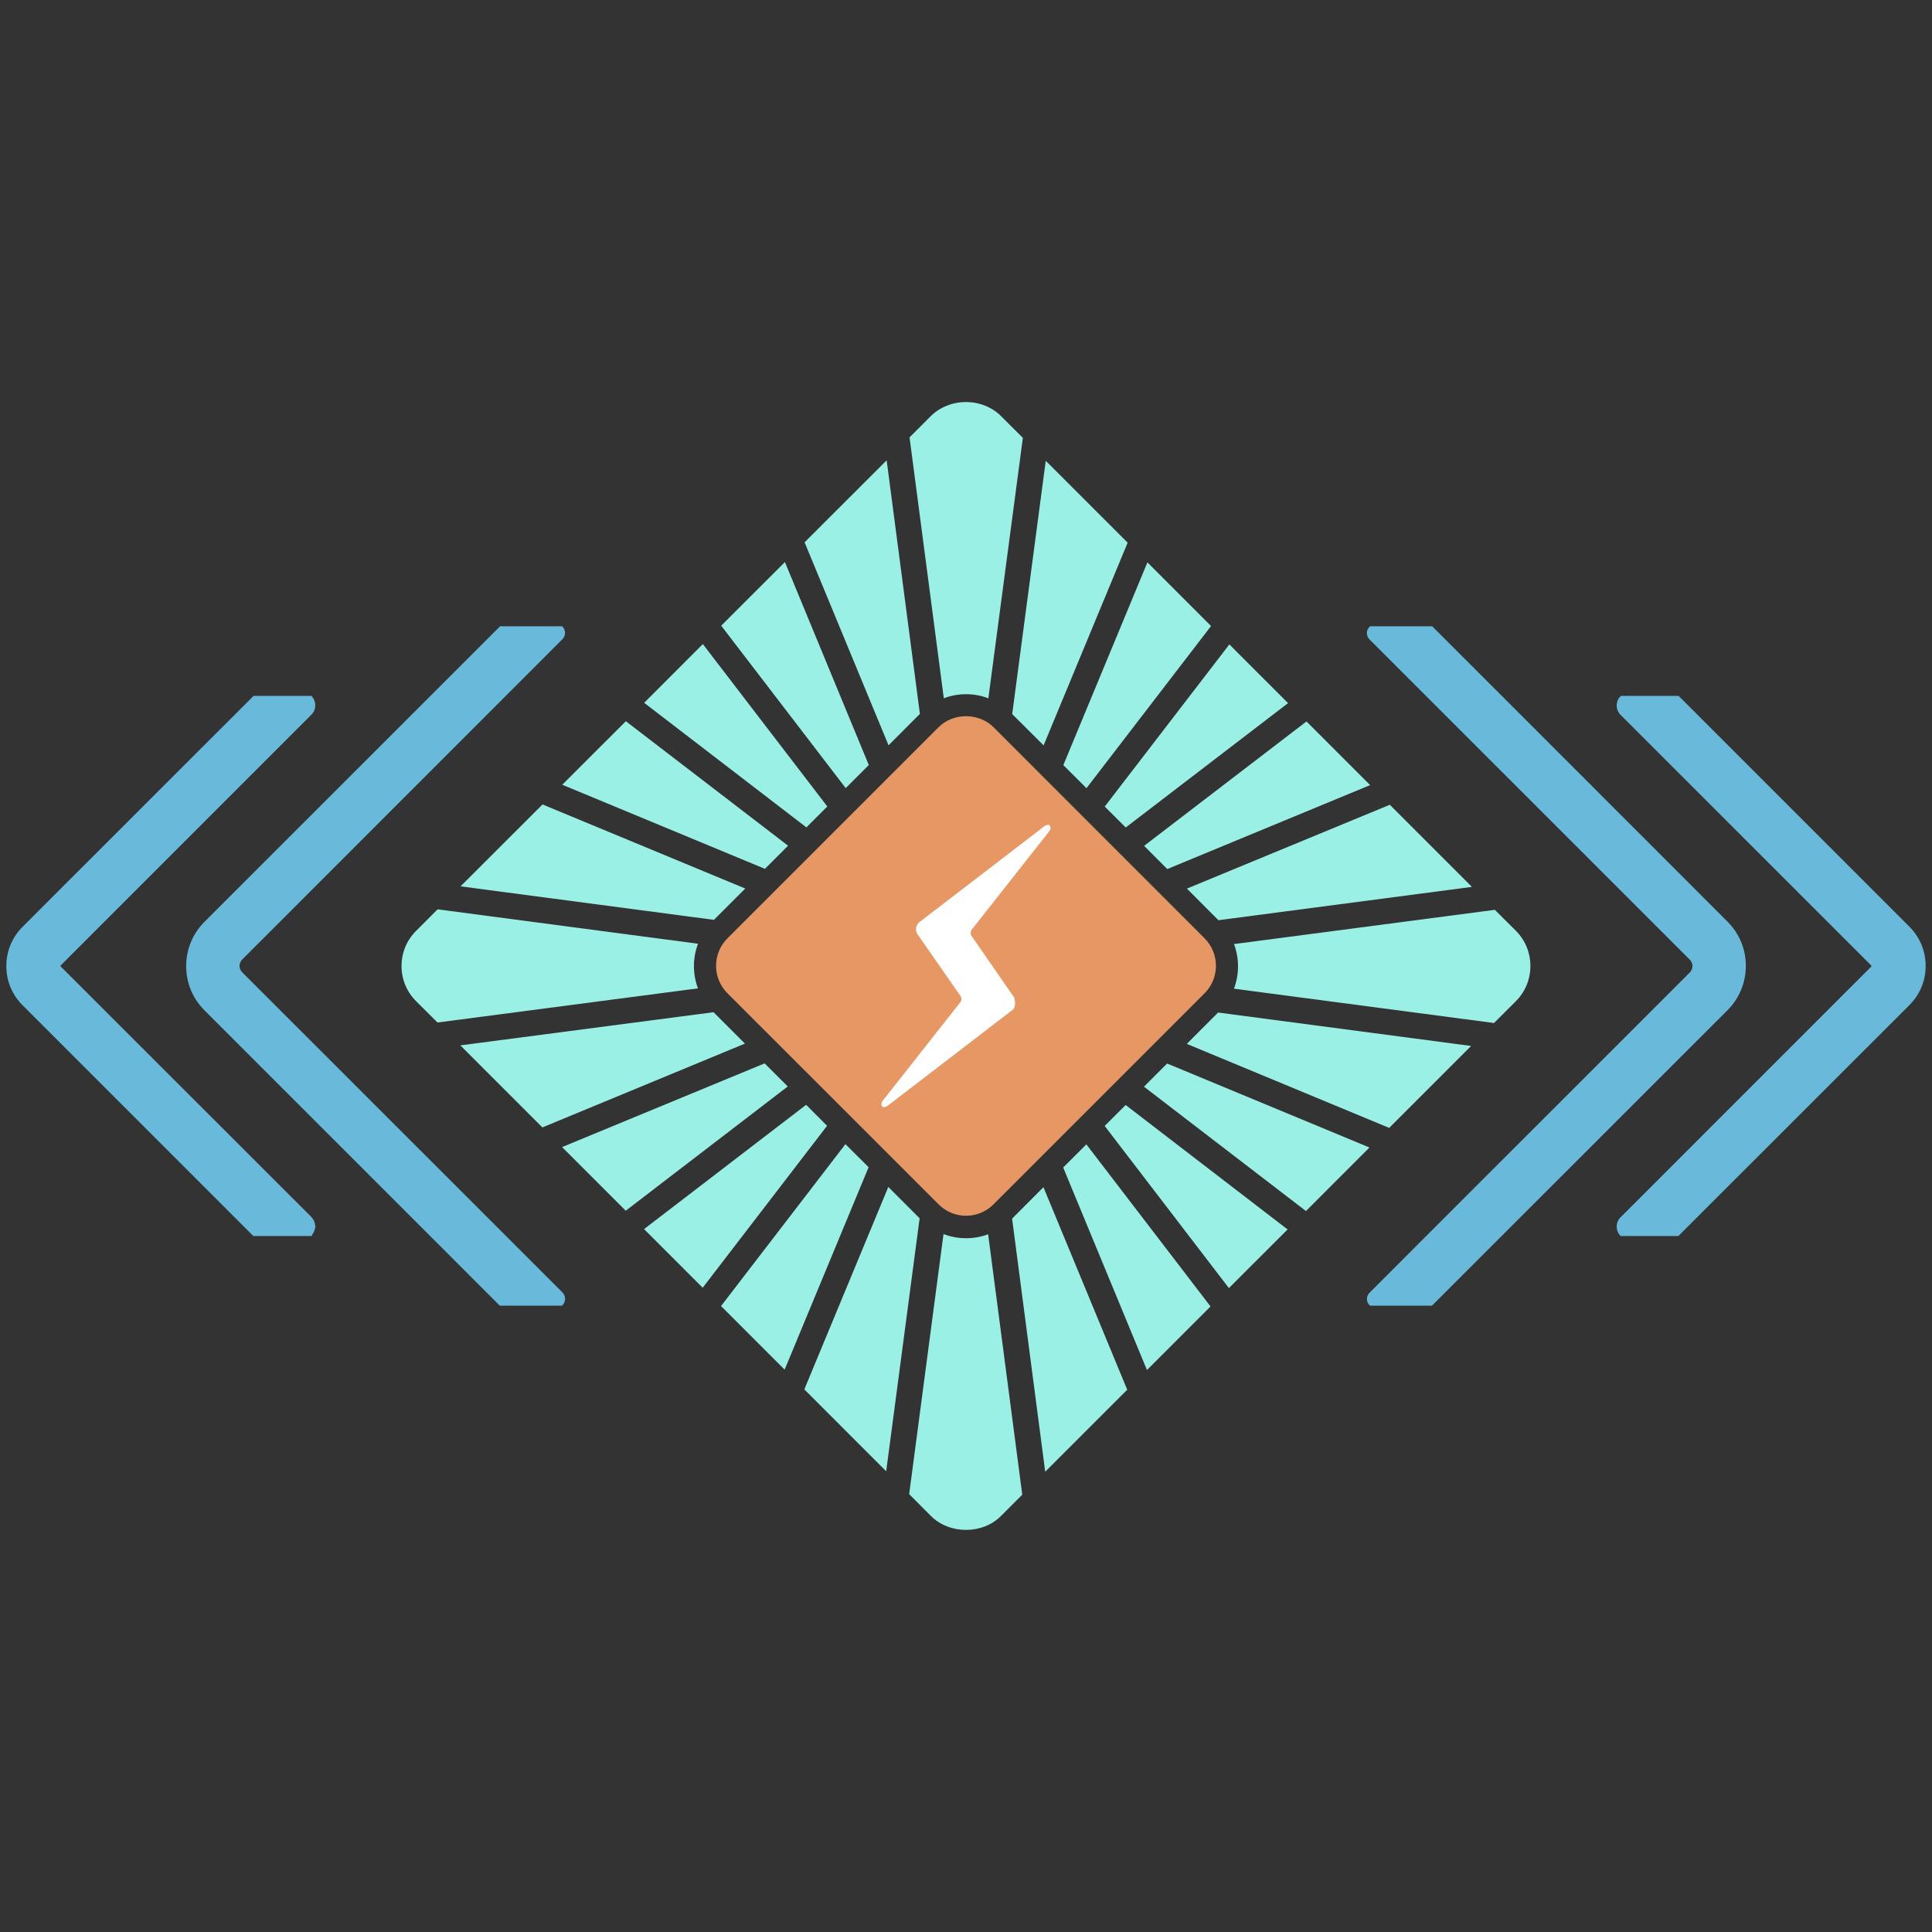
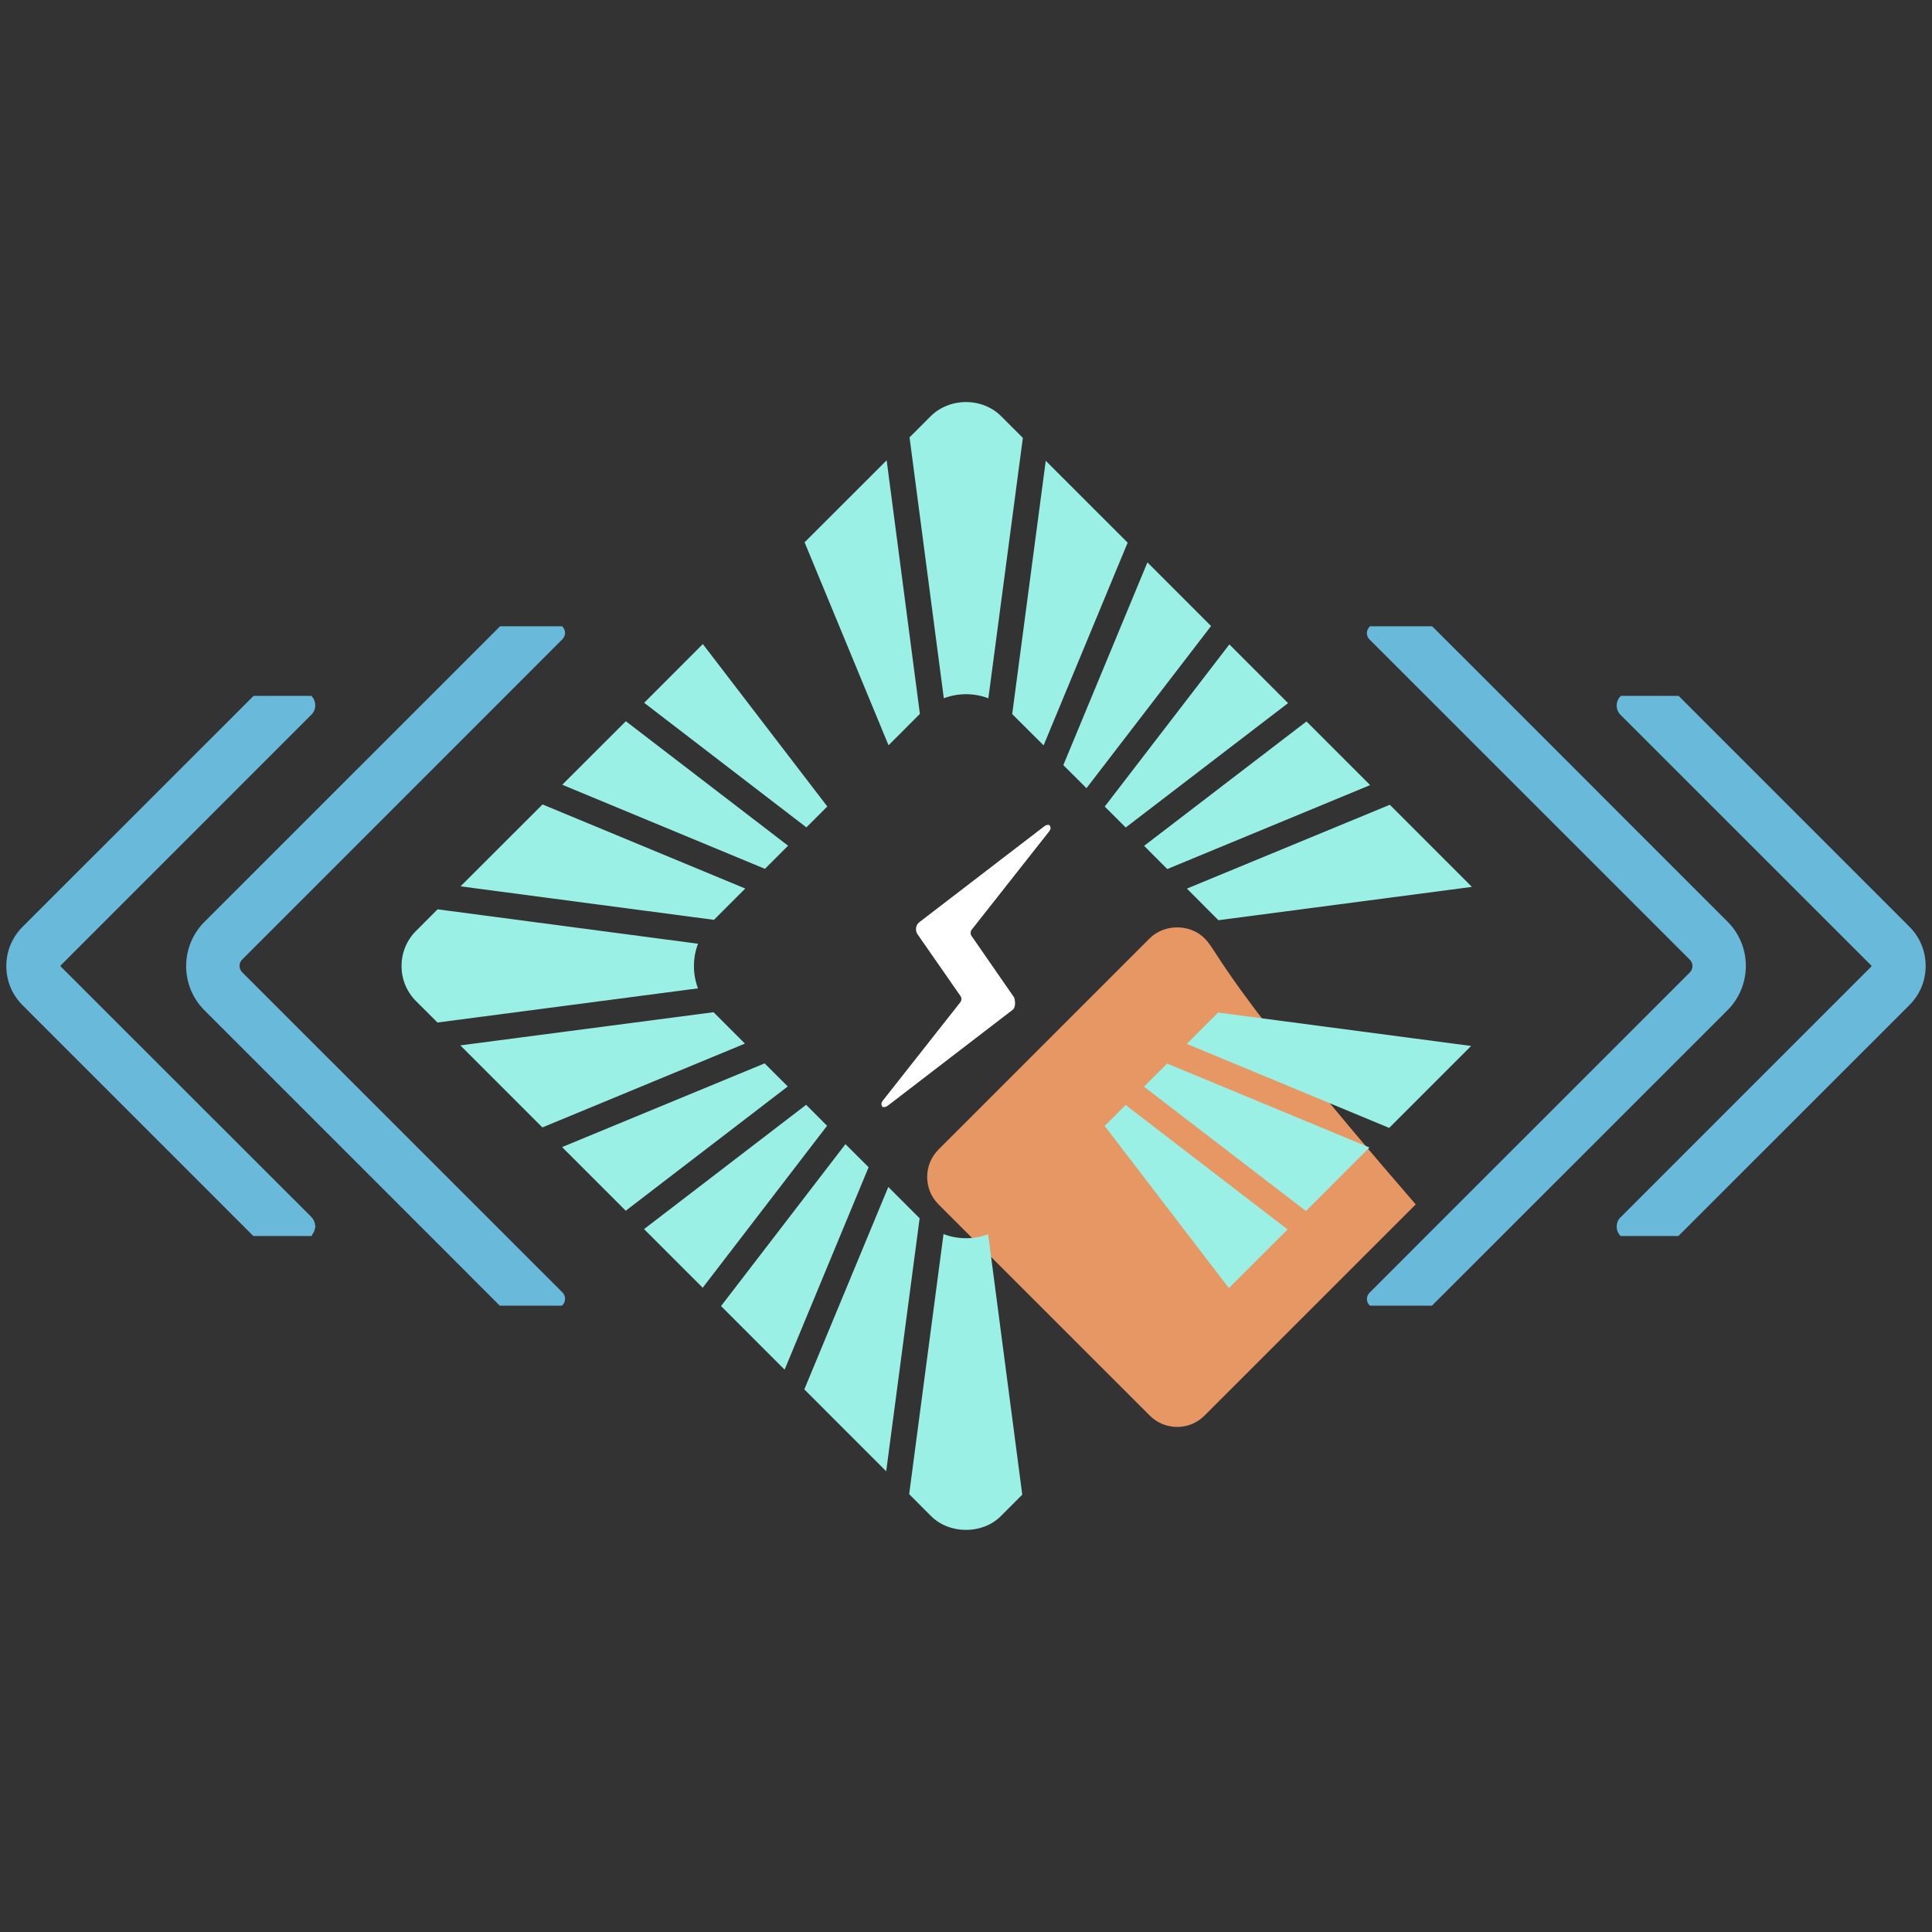
<svg xmlns="http://www.w3.org/2000/svg" version="1.1" id="Layer_1" x="0px" y="0px" width="800px" height="800px" viewBox="0 0 800 800" enable-background="new 0 0 800 800" xml:space="preserve">
  <rect x="0" y="0" width="800" height="800" fill="#333333" stroke="none" />
  <g>
-     <path fill="#E69764" d="M498.805,388.555l-87.414-87.438c-6.078-6.063-16.664-6.063-22.742,0l-87.438,87.438   c-6.273,6.273-6.273,16.453,0,22.727l87.438,87.406c3.031,3.047,7.07,4.734,11.367,4.734s8.344-1.688,11.375-4.734l87.414-87.406   C505.063,405.008,505.063,394.828,498.805,388.555z" />
+     <path fill="#E69764" d="M498.805,388.555c-6.078-6.063-16.664-6.063-22.742,0l-87.438,87.438   c-6.273,6.273-6.273,16.453,0,22.727l87.438,87.406c3.031,3.047,7.07,4.734,11.367,4.734s8.344-1.688,11.375-4.734l87.414-87.406   C505.063,405.008,505.063,394.828,498.805,388.555z" />
    <g>
      <path fill="#FFFFFF" d="M434.266,344.477c0.391-0.508,1.039-1.328,0.633-2.156l-0.391-0.734h-0.773    c-0.438,0-0.875,0.195-1.539,0.734l-51.484,39.508c-1.539,1.18-1.883,3.43-0.781,5.039l17.852,25.664    c0.453,0.68,0.406,1.781-0.063,2.383l-32.008,40.625c-0.367,0.5-1.031,1.328-0.609,2.156l0.273,0.68l0.906,0.031    c0.539,0,0.977-0.313,1.57-0.75l51.422-39.484c1.586-1.203,0.938-4.188,0.711-5.063l-17.781-25.68    c-0.438-0.625-0.367-1.766,0.086-2.383L434.266,344.477z" />
    </g>
    <g>
-       <polygon fill="#9BF0E5" points="359.75,316.781 325.016,232.727 298.641,259.086 350.188,326.344   " />
      <polygon fill="#9BF0E5" points="291.031,266.703 266.734,291.016 333.914,342.602 342.57,333.945   " />
      <polygon fill="#9BF0E5" points="380.906,295.609 367.148,190.609 333.164,224.555 367.922,308.609   " />
      <path fill="#9BF0E5" d="M400.023,287.453c3.156,0,6.305,0.57,9.234,1.703l14.289-107.836l-9.016-9    c-3.68-3.711-8.984-5.836-14.523-5.836c-5.563,0-10.867,2.125-14.563,5.805l-8.82,8.82l14.188,108.031    C393.75,288.023,396.891,287.453,400.023,287.453z" />
      <polygon fill="#9BF0E5" points="224.648,333.102 190.703,367.016 295.625,380.891 308.594,367.922   " />
      <polygon fill="#9BF0E5" points="259.148,298.641 232.82,324.945 316.742,359.766 326.328,350.188   " />
-       <path fill="#9BF0E5" d="M627.734,385.461l-8.75-8.719l-108.016,14.172c2.234,5.93,2.234,12.508-0.016,18.477l107.688,14.219    l9.094-9.078C635.711,406.508,635.711,393.469,627.734,385.461z" />
      <polygon fill="#9BF0E5" points="567.336,325.094 540.992,298.734 473.75,350.25 483.344,359.852   " />
      <polygon fill="#9BF0E5" points="609.484,367.242 575.492,333.234 491.469,367.953 504.516,381.039   " />
      <polygon fill="#9BF0E5" points="466.938,224.703 433.023,190.805 419.133,295.688 432.133,308.641   " />
      <path fill="#9BF0E5" d="M181.203,376.531l-8.93,8.945c-3.875,3.875-6,9.016-6,14.492c-0.031,5.484,2.109,10.672,6,14.578    l8.883,8.852l107.852-14.141c-2.234-5.961-2.219-12.531,0.031-18.477L181.203,376.531z" />
      <polygon fill="#9BF0E5" points="475.125,232.867 440.305,316.813 449.883,326.375 501.469,259.227   " />
      <polygon fill="#9BF0E5" points="533.359,291.148 509.055,266.836 457.453,333.977 466.133,342.648   " />
      <polygon fill="#9BF0E5" points="575.227,467.039 609.156,433.109 504.391,419.266 491.422,432.25   " />
-       <polygon fill="#9BF0E5" points="440.242,483.43 474.93,567.305 501.258,540.977 449.836,473.859   " />
      <polygon fill="#9BF0E5" points="508.859,533.375 533.164,509.086 466.109,457.555 457.422,466.227   " />
      <polygon fill="#9BF0E5" points="190.625,432.867 224.586,466.844 308.461,432.133 295.461,419.133   " />
      <polygon fill="#9BF0E5" points="540.766,501.469 567.063,475.156 483.281,440.383 473.688,449.969   " />
      <path fill="#9BF0E5" d="M390.688,511l-14.219,107.688l8.977,9.016c7.75,7.75,21.453,7.719,29.07,0l8.781-8.789l-14.133-107.828    C403.266,513.289,396.57,513.273,390.688,511z" />
-       <polygon fill="#9BF0E5" points="419.086,504.602 432.797,609.414 466.758,575.453 432.07,491.594   " />
      <polygon fill="#9BF0E5" points="232.742,474.984 259.102,501.336 326.195,449.883 316.617,440.32   " />
      <polygon fill="#9BF0E5" points="324.898,567.141 359.672,483.328 350.078,473.766 298.57,540.813   " />
      <polygon fill="#9BF0E5" points="266.688,508.945 290.969,533.227 342.469,466.164 333.797,457.477   " />
      <polygon fill="#9BF0E5" points="333.055,575.313 366.953,609.227 380.797,504.469 367.828,491.5   " />
    </g>
    <g>
      <g>
        <path fill="#69B9DA" d="M790.695,383.773l-95.609-95.617h-23.961l-0.078,0.117c-1.023,1.016-1.609,2.414-1.609,3.891     c0,1.438,0.586,2.867,1.625,3.875l103.781,103.75c0.125,0.141,0.125,0.336,0.016,0.438L671.078,504.023     c-1.055,1.008-1.641,2.398-1.641,3.891c0,1.477,0.586,2.836,1.625,3.891h23.922l95.711-95.664     c4.313-4.344,6.68-10.047,6.68-16.18C797.375,393.852,795.008,388.117,790.695,383.773z" />
        <path fill="#69B9DA" d="M715.336,381.648l-93.445-93.492l-28.852-28.82h-25.727l-0.211,0.211     c-0.703,0.695-1.102,1.648-1.102,2.641s0.398,1.914,1.102,2.609l132.633,132.609c1.43,1.438,1.43,3.773,0,5.25L590.57,511.805     l-23.453,23.469c-1.477,1.445-1.477,3.797,0,5.227l0.125,0.156h25.695l122.398-122.359     C725.445,408.164,725.445,391.711,715.336,381.648z" />
      </g>
      <g>
        <path fill="#69B9DA" d="M129.078,504.148c-0.047-0.078-0.078-0.141-0.125-0.203L25.148,400.211c-0.109-0.148-0.109-0.359,0-0.461     l103.766-103.797c1.07-1.016,1.625-2.414,1.625-3.875c0-1.492-0.555-2.836-1.586-3.922h-23.945L9.297,383.82     c-4.313,4.359-6.68,10.078-6.68,16.211c0,6.125,2.367,11.852,6.68,16.164l95.594,95.609h23.961h0.211     c0.164-0.164,0.117-0.453,0.258-0.664c0.633-0.797,1.023-1.719,1.141-2.742c0.016-0.164,0.188-0.305,0.188-0.484     c0-0.133-0.125-0.211-0.125-0.328C130.422,506.289,130,505.063,129.078,504.148z" />
        <path fill="#69B9DA" d="M232.93,535.195L100.273,402.578c-1.445-1.445-1.445-3.781,0-5.242l109.164-109.18l23.438-23.453     c1.461-1.461,1.461-3.797,0-5.242l-0.125-0.125h-25.68L84.68,381.695c-10.133,10.133-10.133,26.57,0,36.672l93.438,93.438     l28.836,28.852h25.734l0.242-0.227c0.68-0.695,1.055-1.664,1.055-2.625C233.984,536.82,233.609,535.875,232.93,535.195z" />
      </g>
    </g>
  </g>
</svg>